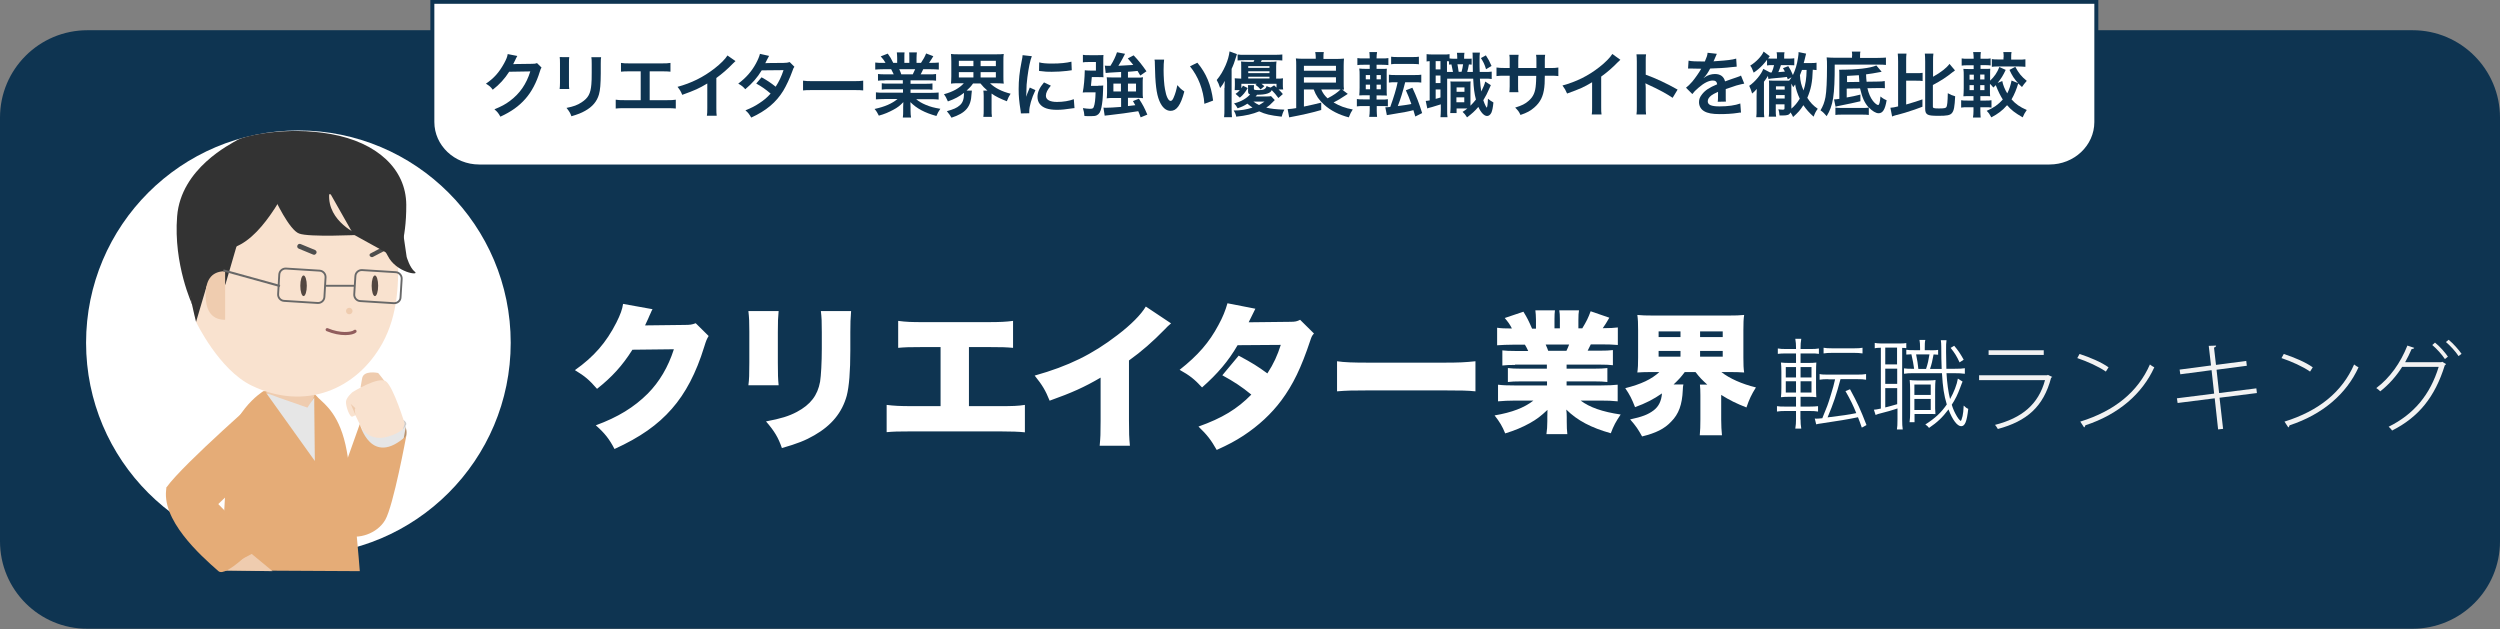
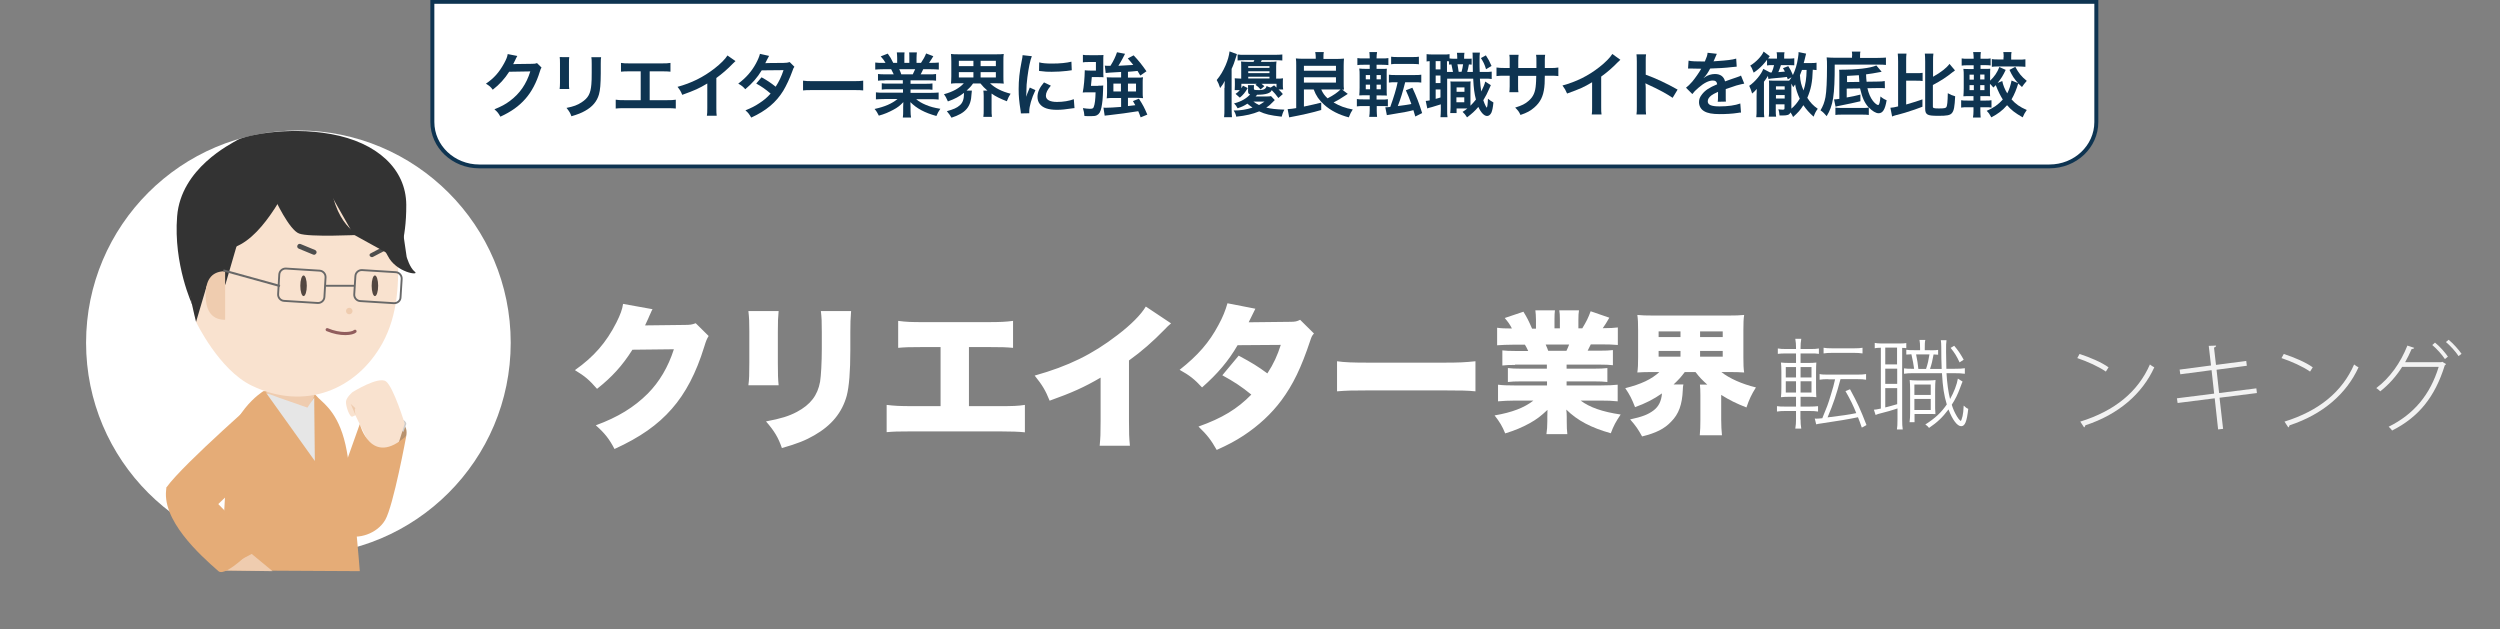
<svg xmlns="http://www.w3.org/2000/svg" width="1307" height="329" viewBox="0 0 1307 329" fill="none">
  <rect x="0" y="0" width="1307" height="329" fill="#808080" stroke="none" />
  <g clip-path="url(#clip0_19_2)">
-     <path d="M45.7 15.8H1261.3C1286.6 15.8 1307 36.3 1307 61.5V283C1307 308.3 1286.5 328.7 1261.3 328.7H45.7C20.5 328.8 0 308.3 0 283V61.5C0 36.2 20.5 15.8 45.7 15.8Z" fill="#0E3451" />
    <path d="M156 290.2C217.304 290.2 267 240.504 267 179.2C267 117.896 217.304 68.2 156 68.2C94.696 68.2 45 117.896 45 179.2C45 240.504 94.696 290.2 156 290.2Z" fill="white" />
    <path d="M226.039 1H1095.96V63.8C1095.96 76.6 1084.96 87 1071.46 87H250.538C237.043 87 226.039 76.6 226.039 63.8V1Z" fill="white" />
    <path d="M1071.46 88H250.537C236.419 88 225 77.2 225 63.8V0H1097V63.8C1097 77.2 1085.58 88 1071.46 88ZM227.076 2V63.8C227.076 76 237.561 86 250.537 86H1071.46C1084.34 86 1094.92 76.1 1094.92 63.8V2H227.076Z" fill="#0E3451" />
-     <path d="M1072.93 197.086C1072.78 197.235 1072.56 197.383 1072.33 197.458C1068.32 212.763 1059.56 220.192 1044.47 224.278C1044.1 223.535 1043.43 222.644 1042.99 222.124C1057.03 218.558 1065.72 211.425 1069.14 198.721H1034.67V196.195H1070.25L1070.63 195.972L1072.93 197.086ZM1068.47 185.571H1039.64V183.119H1068.47V185.571Z" fill="#F2F2F2" />
    <path d="M1087.19 185.05C1092.47 186.759 1098.64 189.36 1102.35 192.034L1100.94 194.263C1097.22 191.663 1091.28 188.988 1086.01 187.205L1087.19 185.05ZM1087.57 220.415C1105.77 214.769 1117.8 204.664 1123.97 190.548C1124.71 191.143 1125.53 191.663 1126.27 192.034C1119.96 205.927 1107.48 216.7 1090.24 222.347C1090.17 222.718 1089.87 223.313 1089.57 223.461L1087.57 220.415Z" fill="#F2F2F2" />
    <path d="M1160.37 207.933L1162.23 224.204L1159.63 224.501L1157.85 208.23L1138.46 210.682L1138.09 208.23L1157.55 205.779L1156.21 193.52L1139.87 195.675L1139.5 193.223L1155.92 191.068L1154.73 180.815L1158.59 180.667C1158.59 181.113 1158.15 181.558 1157.48 181.707L1158.52 190.771L1174.34 188.691L1174.64 191.217L1158.81 193.297L1160.15 205.482L1179.62 203.03L1179.91 205.482L1160.37 207.933Z" fill="#F2F2F2" />
    <path d="M1193.96 185.05C1199.23 186.759 1205.4 189.36 1209.11 192.034L1207.7 194.263C1203.99 191.663 1198.04 188.988 1192.77 187.205L1193.96 185.05ZM1194.33 220.415C1212.53 214.769 1224.57 204.664 1230.73 190.548C1231.48 191.143 1232.29 191.663 1233.04 192.034C1226.72 205.927 1214.24 216.7 1197 222.347C1196.93 222.718 1196.63 223.313 1196.33 223.461L1194.33 220.415Z" fill="#F2F2F2" />
    <path d="M1278.8 190.325C1278.65 190.548 1278.43 190.845 1278.13 190.994C1273.01 207.488 1264.54 218.038 1250.57 225.096C1250.2 224.427 1249.45 223.684 1248.79 223.09C1262.16 216.477 1270.55 206.15 1274.94 191.811H1255.84C1252.8 196.64 1249.01 200.95 1244.4 204.59C1243.88 203.996 1243.07 203.401 1242.32 202.881C1249.38 197.606 1254.95 189.805 1258.59 180.667L1262.16 181.856C1262.01 182.301 1261.42 182.45 1260.82 182.45C1259.78 184.828 1258.59 187.279 1257.4 189.36H1276.28L1276.8 189.137L1278.8 190.325ZM1273.01 179.107C1275.46 181.038 1278.28 184.233 1279.77 186.462L1278.21 187.725C1276.57 185.273 1273.97 182.376 1271.59 180.37L1273.01 179.107ZM1280.14 177.621C1282.59 179.627 1285.34 182.747 1286.9 184.976L1285.34 186.165C1283.78 183.787 1281.18 180.89 1278.73 178.81L1280.14 177.621Z" fill="#F2F2F2" />
    <path d="M792.069 190.776C789.102 190.776 787.539 190.855 785.431 191.09V183.176C787.461 183.411 788.945 183.489 792.069 183.489H798.942C798.239 182.001 798.005 181.452 797.224 180.199H791.21C787.93 180.199 785.04 180.355 782.697 180.512V171.345C784.884 171.658 786.68 171.736 790.429 171.736C789.414 169.699 788.633 168.602 786.68 166.252L796.443 162.961C798.318 166.017 799.021 167.349 800.973 171.815H803.004V167.192C803.004 165.233 802.848 163.588 802.691 162.256H812.923C812.766 163.431 812.688 164.763 812.688 166.722V171.658H815.5V166.722C815.5 164.763 815.422 163.588 815.188 162.256H825.497C825.263 163.431 825.185 165.155 825.185 167.192V171.658H827.215C829.402 168.054 830.339 166.173 831.589 162.726L841.352 166.095C839.946 168.524 839.165 169.856 837.915 171.58C842.055 171.58 843.539 171.423 845.804 171.188V180.355C843.461 180.12 840.493 180.042 837.212 180.042H831.667C830.808 181.844 830.652 182.079 830.027 183.333H836.51C839.634 183.333 841.196 183.254 843.226 183.019V190.933C841.039 190.698 839.477 190.62 836.51 190.62H819.015V192.735H833.62C836.51 192.735 838.306 192.657 840.337 192.422V199.709C838.306 199.474 836.51 199.395 833.62 199.395H819.015V201.511H836.9C840.883 201.511 843.695 201.354 845.726 201.119V209.816C842.836 209.503 840.337 209.424 836.978 209.424H826.356C831.042 212.95 837.681 215.301 847.288 216.711C844.71 220.551 843.617 222.509 842.133 226.505C831.823 223.606 824.638 219.845 818.858 214.126C819.015 216.006 819.093 216.319 819.093 218.043V220.237C819.093 223.136 819.171 225.095 819.405 226.975H808.471C808.783 224.86 808.939 222.901 808.939 220.159V218.122C808.939 216.398 808.939 216.163 809.018 214.282C805.425 217.651 803.472 219.14 799.723 221.256C795.74 223.45 791.991 225.017 786.915 226.584C785.431 222.901 784.025 220.551 781.369 217.181C790.507 215.614 796.834 213.185 801.676 209.424H792.069C788.633 209.424 785.977 209.581 783.166 209.816V201.119C785.587 201.432 788.242 201.511 791.991 201.511H808.783V199.395H794.959C792.069 199.395 790.195 199.474 788.32 199.709V192.422C790.273 192.657 792.069 192.735 794.959 192.735H808.705V190.62H792.069V190.776ZM818.937 183.411C819.639 182.001 819.796 181.452 820.342 180.12H808.08C808.861 181.844 809.018 182.393 809.408 183.411H818.937Z" fill="white" />
    <path d="M864.244 194.499C860.564 194.499 858.164 194.577 856.004 194.733C856.324 192.39 856.404 190.514 856.404 186.92V172.622C856.404 168.872 856.324 166.997 856.004 164.653C858.324 164.887 860.404 164.965 864.484 164.965H903.441C907.361 164.965 909.52 164.887 911.84 164.653C911.52 166.762 911.44 168.872 911.44 172.622V186.92C911.44 190.592 911.52 192.624 911.84 194.733C909.6 194.577 907.201 194.499 903.441 194.499H899.921C904.161 197.859 910.64 200.75 918 202.547C915.6 206.375 914.56 208.641 913.04 213.016C907.841 210.985 904.161 209.188 899.841 206.453V219.345C899.841 222.47 900.001 225.127 900.241 227.549H888.642C888.882 225.049 888.962 222.548 888.962 219.267V206.61C888.962 204.266 888.882 202.547 888.722 201.062H892.562C889.922 198.718 888.562 197.312 886.402 194.499H880.802C878.883 197.077 877.683 198.406 874.963 200.984H880.082C879.842 201.843 879.843 202.469 879.763 203.953C879.443 211.454 877.683 216.454 873.683 220.439C870.163 224.189 865.763 226.377 858.484 228.174C856.404 224.424 855.444 222.939 852.244 219.267C858.404 217.939 861.604 216.767 864.564 214.501C867.203 212.469 868.563 209.657 868.883 205.672C864.484 208.719 860.404 210.829 854.804 212.86C853.124 208.563 852.084 206.453 849.685 202.937C858.084 200.828 863.444 198.249 867.523 194.499H864.244ZM867.123 176.216H878.563V173.247H867.123V176.216ZM867.123 186.452H878.563V183.482H867.123V186.452ZM888.802 176.216H900.641V173.247H888.802V176.216ZM888.802 186.452H900.641V183.482H888.802V186.452Z" fill="white" />
    <path d="M325.743 158.875L341.144 161.645C340.736 162.378 340.573 162.623 340.166 163.682C340.003 163.927 339.84 164.416 339.596 164.905C339.27 165.719 339.025 166.29 338.862 166.616C337.803 168.979 337.803 168.979 337.232 170.12L357.686 169.875C360.864 169.875 361.76 169.712 363.716 168.979L370.479 175.661C369.501 177.291 369.257 177.78 368.116 181.446C363.96 194.973 358.419 205.567 351.248 213.715C343.833 222.19 334.625 228.627 321.261 234.739C318.572 229.524 316.046 226.346 311.483 222.353C323.054 218.116 331.528 212.9 338.699 205.73C344.729 199.618 349.292 191.958 352.307 182.587L330.632 182.832C325.335 191.225 319.876 197.173 312.134 203.285C307.979 198.559 305.941 196.766 300.563 193.506C310.505 186.499 316.942 179.083 322.239 168.653C324.357 164.416 325.335 161.727 325.743 158.875ZM391.258 162.623H407.067C406.741 166.371 406.659 167.838 406.659 173.542V189.758C406.659 195.544 406.741 198.151 407.067 201.411H391.258C391.666 198.477 391.747 195.625 391.747 189.514V173.379C391.747 168.409 391.666 166.208 391.258 162.623ZM429.15 162.623H444.958C444.632 167.186 444.551 168.409 444.551 173.624V183.158C444.551 194.321 443.899 202.144 442.676 206.87C440.232 215.752 434.691 222.434 425.727 227.568C421.082 230.257 416.764 231.968 408.778 234.25C406.904 228.79 404.867 225.368 400.466 220.316C408.289 218.849 412.445 217.545 416.601 215.345C423.772 211.515 427.438 206.707 428.742 199.537C429.231 196.522 429.639 189.351 429.639 182.261V173.787C429.639 167.838 429.557 166.127 429.15 162.623ZM506.562 181.446V212.33H522.371C529.623 212.33 532.149 212.248 535.816 211.678V226.02C532.801 225.694 528.727 225.531 522.615 225.531H476.657C469.323 225.531 467.123 225.612 463.537 225.938V211.678C467.449 212.167 470.382 212.33 476.901 212.33H491.732V181.446H482.768C475.108 181.446 473.153 181.528 469.567 181.854V167.757C473.886 168.327 476.412 168.409 483.013 168.409H516.178C523.023 168.409 525.875 168.246 529.623 167.757V181.854C525.875 181.528 524.082 181.446 516.422 181.446H506.562ZM599.028 160.26L612.229 169.06C610.436 170.609 610.354 170.69 609.051 172.075C602.613 178.676 596.828 183.728 590.227 188.454V219.827C590.227 226.509 590.309 228.627 590.716 233.028H574.908C575.315 228.709 575.396 226.916 575.396 219.908V197.418C566.922 202.389 560.403 205.322 548.75 209.478C546.55 204.018 544.92 201.329 540.927 196.359C558.61 191.388 571.078 185.276 584.197 175.172C591.205 169.875 596.665 164.334 599.028 160.26ZM641.72 158.549L656.307 161.401C656.225 161.564 655.084 163.845 652.803 168.49L674.723 168.246C677.086 168.246 678.145 168.001 679.693 167.186L686.946 174.357C685.968 175.416 685.723 175.905 685.071 177.861C680.264 192.366 675.945 201.166 669.915 209.315C664.7 216.323 658.018 222.516 650.114 227.731C645.713 230.583 642.372 232.376 636.098 235.228C633.083 229.931 631.127 227.405 626.564 223.005C638.95 218.604 646.854 213.797 654.188 206.3C649.136 202.144 645.143 199.537 639.031 196.196L647.587 185.928C654.84 189.84 657.447 191.469 662.581 195.218C665.922 190.084 667.878 185.684 669.589 180.306L647.017 180.469C642.291 188.617 636.668 195.299 628.438 202.552C624.527 198.314 622.001 196.277 616.704 193.344C626.319 185.765 632.186 179.002 636.994 169.957C639.276 165.801 640.661 162.297 641.72 158.549ZM699.006 204.589V188.862C702.836 189.432 707.236 189.595 715.711 189.595H754.661C762.81 189.595 765.907 189.432 771.366 188.862V204.589C767.455 204.181 763.869 204.1 754.58 204.1H715.792C706.666 204.1 703.976 204.181 699.006 204.589Z" fill="white" />
    <path d="M941.333 219.323C941.333 221.032 941.407 222.369 941.705 224.078H938.584C938.881 222.221 938.956 221.032 938.956 219.323V214.865H933.532C931.526 214.865 930.337 214.94 929 215.163V212.339C930.337 212.562 931.377 212.562 933.458 212.562H938.956V207.436H936.058C933.681 207.436 932.269 207.51 931.08 207.659C931.229 206.47 931.303 204.836 931.303 202.681V194.434C931.303 192.28 931.229 190.868 931.08 189.531C932.418 189.679 933.606 189.754 935.835 189.754H938.956V184.776H933.904C931.823 184.776 930.709 184.85 929.446 184.999V182.176C930.709 182.398 931.823 182.473 933.978 182.473H938.956V181.804C938.956 180.17 938.881 178.758 938.584 177.123H941.705C941.407 178.832 941.333 180.095 941.333 181.804V182.473H946.459C948.614 182.473 949.58 182.398 950.917 182.176V184.999C949.506 184.776 948.614 184.776 946.534 184.776H941.333V189.754H944.974C947.277 189.754 948.54 189.679 949.58 189.531C949.506 190.645 949.431 192.131 949.431 194.36V202.607C949.431 204.984 949.506 206.47 949.58 207.659C948.54 207.51 947.277 207.436 944.825 207.436H941.333V212.562H946.088C948.168 212.562 949.134 212.488 950.471 212.339V215.163C949.134 214.94 948.094 214.865 946.014 214.865H941.259V219.323H941.333ZM933.606 191.908V197.332H938.956V191.908H933.606ZM933.606 199.338V205.207H938.956V199.338H933.606ZM947.054 197.332V191.908H941.333V197.332H947.054ZM947.054 205.207V199.338H941.333V205.207H947.054ZM955.821 198.223C953.815 198.223 952.626 198.298 951.289 198.52V195.549C952.626 195.846 953.592 195.846 955.821 195.846H971.125C973.28 195.846 974.32 195.772 975.583 195.549V198.52C974.246 198.298 973.131 198.223 971.125 198.223H962.21C960.055 206.321 958.57 210.854 955.449 218.209C963.176 217.243 966.148 216.871 970.457 215.98C968.822 211.894 967.485 209.145 964.81 204.464L967.188 203.498C971.2 210.854 972.537 213.825 975.806 222.221L973.354 223.558C972.389 220.809 972.091 219.992 971.348 218.134C965.925 219.249 961.393 219.992 952.403 221.329C951.066 221.478 950.471 221.626 949.506 221.849L948.763 218.803C949.134 218.877 949.357 218.877 949.506 218.877C950.397 218.877 950.991 218.803 952.7 218.655C955.152 212.711 955.672 211.448 957.158 206.47C958.198 203.127 958.792 201.047 959.387 198.298H955.821V198.223ZM953.369 181.804C954.632 182.027 955.598 182.101 957.901 182.101H969.268C971.571 182.101 972.463 182.027 973.726 181.804V184.776C972.017 184.553 971.274 184.479 969.268 184.479H957.901C955.821 184.479 954.706 184.553 953.369 184.776V181.804Z" fill="white" />
    <path d="M983.162 181.804C981.973 181.804 980.784 181.878 980.115 182.101V179.278C980.933 179.427 982.121 179.575 983.682 179.575H993.043C994.752 179.575 995.792 179.501 996.609 179.352V182.027C995.792 181.878 995.495 181.878 994.454 181.878V219.249C994.454 221.478 994.529 223.187 994.752 224.524H991.706C991.928 223.41 992.003 221.775 992.003 219.175V213.528C991.706 213.627 991.334 213.751 990.888 213.9C989.328 214.42 986.133 215.386 984.425 215.757C981.899 216.426 981.453 216.5 980.561 216.946L979.67 214.197C980.338 214.197 981.527 213.974 983.31 213.603V181.804H983.162ZM985.613 190.497H991.78V181.73H985.613V190.497ZM985.613 200.675H991.854V192.726H985.613V200.675ZM985.613 213.008C987.471 212.562 989.551 211.968 991.854 211.299V202.904H985.613V213.008ZM1009.16 183.141C1011.54 183.141 1012.36 183.067 1013.25 182.919V185.445C1012.36 185.37 1011.91 185.37 1010.87 185.296C1010.28 188.491 1009.91 190.274 1009.02 192.874H1015.11C1014.96 189.556 1014.89 185.667 1014.89 181.21C1014.89 179.724 1014.81 178.907 1014.66 177.866H1017.63C1017.41 179.352 1017.41 180.244 1017.41 183.884C1017.41 186.262 1017.49 189.605 1017.56 192.8H1021.57C1024.62 192.8 1025.66 192.726 1027.22 192.503V195.4C1025.36 195.177 1024.02 195.103 1021.57 195.103H1017.63C1017.93 200.229 1018.53 204.761 1019.49 208.625C1021.57 204.984 1023.06 201.047 1023.58 197.926L1026.03 199.486C1025.73 200.081 1025.44 200.972 1024.84 202.533C1023.5 206.173 1022.32 208.625 1020.38 211.597C1021.13 214.048 1021.94 215.757 1023.13 217.763C1023.73 218.729 1024.17 219.323 1024.69 219.769C1024.84 219.843 1025.06 220.066 1025.06 220.066C1025.29 220.066 1025.66 219.1 1026.03 217.54C1026.33 216.054 1026.48 214.866 1026.62 212.042C1027.44 212.86 1028.11 213.38 1029 213.751C1028.26 220.438 1027.29 222.815 1025.29 222.815C1023.28 222.815 1020.76 219.546 1018.67 214.048C1015.55 218.209 1012.81 220.809 1008.5 223.707C1007.75 222.741 1007.6 222.667 1006.56 221.924C1011.69 218.655 1014.81 215.757 1017.78 211.448C1016.3 206.619 1015.7 202.458 1015.26 195.103H999.878C998.021 195.103 996.981 195.177 995.42 195.4V192.577C996.906 192.8 997.946 192.8 999.878 192.8H1000.7C1000.32 190.051 1000.1 188.936 999.284 185.222C997.798 185.296 997.575 185.296 996.609 185.37V182.844C997.798 183.067 998.689 183.067 1000.55 183.067H1003.82V182.324C1003.82 180.095 1003.74 178.907 1003.52 177.718H1006.56C1006.27 178.832 1006.27 180.095 1006.27 182.324V183.067H1009.16V183.141ZM1011.69 212.265V213.603C1011.74 214.048 1011.77 214.494 1011.77 214.94C1011.77 215.534 1011.77 215.683 1011.84 216.5C1010.65 216.426 1009.83 216.426 1007.38 216.426H1000.92V220.735H998.318C998.541 219.1 998.615 217.689 998.615 215.757V203.721C998.615 201.715 998.541 200.304 998.392 198.669C999.432 198.818 1000.32 198.892 1002.11 198.892H1008.2C1009.98 198.892 1010.73 198.818 1011.91 198.669C1011.77 200.007 1011.69 201.195 1011.69 203.796V212.265ZM1000.84 206.47H1009.39V201.047H1000.84V206.47ZM1000.84 214.346H1009.39V208.55H1000.84V214.346ZM1006.94 192.874C1007.83 190.274 1008.27 188.119 1008.72 185.296H1001.74C1002.33 188.268 1002.7 190.422 1002.92 192.874H1006.94ZM1021.65 180.764C1023.73 183.216 1024.69 184.627 1026.62 188.045L1024.47 189.457C1022.98 186.262 1021.94 184.553 1019.79 181.878L1021.65 180.764Z" fill="white" />
    <path d="M209.2 235.2L204.5 226.1L210.1 221.4C213.5 223.1 212.4 227.8 212.4 227.8L209.2 235.2Z" fill="#B8926E" />
    <path d="M210.9 225.8L208.5 224.1L209.2 218.9C212.6 219.8 212.4 221.7 212.4 221.7L210.9 225.8Z" fill="#CCCCCC" />
-     <path d="M199.6 208.1L188.5 202.5L189.3 197.9C190 193.3 197.7 195 197.7 195C197.7 195 202.4 200.4 202.4 202.2C202.2 203.3 199.6 208.1 199.6 208.1Z" fill="#EFCCAF" />
    <path d="M208.1 232.6L195.2 239.4L191.6 229.1L185.8 217.1L184.3 217.8C182.8 218.5 180.6 212 180.9 209.8C181.2 207.6 184.3 205 184.3 205C184.3 205 197.9 196.5 201.8 199.4C205.7 202.3 211.6 221.5 211.6 221.5L208.1 232.6Z" fill="#F9E2CF" />
-     <path d="M212.4 221.7C212.4 221.7 211.8 225.8 202.3 228.4C192.8 231 188.5 223.2 188.5 223.2C188.5 223.2 191.1 232.7 195.4 235.3C199.7 237.9 210.6 231.7 210.6 231.7L212.4 221.7Z" fill="#E6E6E6" />
    <path d="M188.1 221.7L174.7 259.4C174.7 259.4 174.7 277.5 180.9 279.8C187.1 282.1 197.1 279.2 201.4 271.8C205.7 264.4 212.4 227.9 212.4 227.9C194 244.6 188.1 221.7 188.1 221.7Z" fill="#E5AC77" />
    <path d="M166.5 208.1L163.1 204.5H137.7C137.7 204.5 118.7 216 118.3 240.9C117.8 265.5 115.2 298.2 115.2 298.2L188.1 298.6C188.1 298.6 184.7 254.6 181.3 235.8C177.9 217 170 211.5 166.5 208.1Z" fill="#E5AC77" />
    <path d="M145 201.8L138.9 205L159.6 217.8L164.3 207L145 201.8Z" fill="#EFCCAF" />
    <path d="M141.9 183.6L138.9 203.2C141.1 212.5 164.3 207 164.3 207V189.6L141.9 183.6Z" fill="#EFCCAF" />
    <path d="M206.8 112.6C205.6 104 202.7 96.1 194.5 89.6C181.6 79.2 161.6 74.3 144.8 77.4C121.4 81.7 101.4 94.8 97 110.4C92.6 126 102.5 168.3 102.5 168.3C102.5 168.3 114.5 193.4 131.6 201.6C159.3 215 186.4 203.8 199.9 179.5C208.2 164.4 208.7 147.2 207.9 130.7C207.5 124.5 207.5 118.4 206.8 112.6Z" fill="#F9E2CF" />
    <path d="M196 154.8C196.939 154.8 197.7 152.382 197.7 149.4C197.7 146.418 196.939 144 196 144C195.061 144 194.3 146.418 194.3 149.4C194.3 152.382 195.061 154.8 196 154.8Z" fill="#534741" />
    <path d="M158.7 154.8C159.639 154.8 160.4 152.382 160.4 149.4C160.4 146.418 159.639 144 158.7 144C157.761 144 157 146.418 157 149.4C157 152.382 157.761 154.8 158.7 154.8Z" fill="#534741" />
    <path d="M182.6 164.3C183.539 164.3 184.3 163.539 184.3 162.6C184.3 161.661 183.539 160.9 182.6 160.9C181.661 160.9 180.9 161.661 180.9 162.6C180.9 163.539 181.661 164.3 182.6 164.3Z" fill="#EFCCAF" />
    <path d="M115.2 298.2L142.5 298.6L131.6 289.6L115.2 298.2Z" fill="#EFCCAF" />
    <path d="M163.7 133.1L156.2 130C155.5 129.7 155.2 129 155.5 128.3C155.8 127.6 156.5 127.3 157.2 127.6L164.7 130.7C165.4 131 165.7 131.7 165.4 132.4C165.2 132.8 164.8 133.1 164.4 133.2C164.2 133.2 163.9 133.2 163.7 133.1Z" fill="#4D4D4D" />
    <path d="M201.3 130.8C201.2 131 201.1 131.1 200.9 131.2L195 134.3C194.5 134.6 193.8 134.4 193.4 133.9C193 133.4 193.2 132.8 193.7 132.5L199.6 129.4C200.1 129.1 200.8 129.3 201.2 129.8C201.4 130.1 201.5 130.5 201.3 130.8Z" fill="#4D4D4D" />
    <path d="M138.9 239.6L101.4 275.8C89.3 281 87.1 254.7 87.1 254.7C96.1 242.2 138.9 205 138.9 205V239.6Z" fill="#E5AC77" />
    <path d="M105.4 254.7H87.1C83.7 271.5 104.8 290.4 114.2 298.6C118.2 302.1 134.1 285.2 134.1 285.2C128.3 277.5 105.4 254.7 105.4 254.7Z" fill="#E5AC77" />
    <path d="M172.9 101.6C82.3 94.1 100.6 159.5 100.6 159.5C100.6 159.5 90.6 138.3 92.6 113.1C94.6 87.9 120.8 75.2 124.1 73.2C127.4 71.2 149.4 65.8 173.1 70.1C196.8 74.4 212.3 88.1 212.4 107.1C212.5 126.1 207.8 135.3 207.8 135.3L184.8 122.6L172.9 101.6Z" fill="#333333" />
    <path d="M197.1 97.1L186.5 121.8C186.5 121.8 198.3 124.7 202.7 133.7C207.1 142.6 219.6 144.2 216.9 142.1C214.2 140 212.6 134.3 212.6 134.3L206.8 94.6" fill="#333333" />
    <path d="M154.6 89.9L114.5 97.9L111.7 136.9C111.7 136.9 106.8 135.4 122.9 129.1C139 123 151 95.4 154.6 89.9Z" fill="#333333" />
    <path d="M143.7 207.1L139.2 205.5L164.6 241L164.3 212V207.8L160.7 213.1L148.4 208.8C146.8 208.3 145.2 207.7 143.7 207.1Z" fill="#E6E6E6" />
-     <path d="M143.6 103.8L172.5 83.7L172.1 101.4C171.1 116 187.6 122.8 187.6 122.8C187.6 122.8 161.5 124.1 156.4 122.1C151.2 120.3 143.6 103.8 143.6 103.8Z" fill="#333333" />
+     <path d="M143.6 103.8L172.5 83.7C171.1 116 187.6 122.8 187.6 122.8C187.6 122.8 161.5 124.1 156.4 122.1C151.2 120.3 143.6 103.8 143.6 103.8Z" fill="#333333" />
    <path d="M128.9 114L104 108.9L94.5 127.8C96.2 142.8 102.5 168.3 102.5 168.3L108 149.7L115.2 145.4L117.8 148.9L123.5 129.3L128.9 114Z" fill="#333333" />
    <path d="M117.7 167.2C109.9 167.2 107.5 161.3 107.5 154.3C107.5 147.3 109.9 141.8 117.7 141.8" fill="#EFCCAF" />
    <path d="M180.5 175.2C177.7 175.2 174.3 174.6 170.7 173.1C170.3 172.9 170.1 172.4 170.3 172C170.5 171.6 171 171.4 171.4 171.6C177.9 174.4 183.8 173.7 185 172.6C185.4 172.3 185.9 172.3 186.2 172.6C186.5 173 186.5 173.5 186.2 173.8C185.3 174.6 183.3 175.2 180.5 175.2Z" fill="#915D5D" />
    <path d="M185.9 217.1L183.3 211.1L185.9 213.5C185 213.3 185.9 217.1 185.9 217.1Z" fill="#EFCCAF" />
    <path d="M166.1 158.4L148.5 157.3C146.7 157.2 145.3 155.6 145.4 153.8L146 143.5C146.1 141.7 147.7 140.3 149.5 140.4L167.1 141.5C168.9 141.6 170.3 143.2 170.2 145L169.6 155.3C169.5 157.1 167.9 158.5 166.1 158.4Z" stroke="#686868" stroke-miterlimit="10" />
    <path d="M205.9 158.5L188.3 157.4C186.5 157.3 185.1 155.7 185.2 153.9L185.8 144.3C185.9 142.5 187.5 141.1 189.3 141.2L206.9 142.3C208.7 142.4 210.1 144 210 145.8L209.4 155.4C209.4 157.2 207.8 158.6 205.9 158.5Z" stroke="#686868" stroke-miterlimit="10" />
    <path d="M170.2 149.4H185.3H170.2Z" stroke="#686868" stroke-miterlimit="10" />
    <path d="M117.261 141.439L117.234 141.535L145.862 149.442L145.889 149.346L117.261 141.439Z" stroke="#686868" stroke-miterlimit="10" />
    <path d="M462.772 42.009C461.07 42.009 460.085 42.009 459.01 42.188V38.694C459.995 38.784 460.981 38.873 462.772 38.873H467.251C466.713 37.709 466.265 36.813 465.907 36.186H461.966C460.174 36.186 458.741 36.276 457.577 36.365V32.693C458.741 32.872 459.906 32.872 461.787 32.872H462.951C462.235 31.618 461.787 30.991 460.443 29.468L464.116 28.035C465.37 29.737 465.907 30.633 466.982 32.872H469.042V30.274C469.042 29.2 468.953 28.125 468.863 27.408H472.894C472.804 28.035 472.804 28.841 472.804 30.095V32.872H475.402V30.095C475.402 28.931 475.402 28.035 475.312 27.408H479.343C479.254 28.125 479.164 29.11 479.164 30.274V32.872H481.493C482.747 30.991 483.464 29.737 484.18 27.945L487.942 29.379C487.046 30.812 486.509 31.797 485.703 32.872H486.688C488.569 32.872 489.734 32.782 490.809 32.693V36.365C489.644 36.276 488.211 36.186 486.419 36.186H482.657C481.941 37.62 481.851 37.978 481.314 38.873H485.613C487.405 38.873 488.3 38.873 489.375 38.694V42.188C488.211 42.009 487.315 42.009 485.613 42.009H476.029V43.8H483.732C485.345 43.8 486.509 43.8 487.494 43.621V46.935C486.509 46.756 485.345 46.756 483.732 46.756H476.029V48.547H486.24C488.3 48.547 489.644 48.458 490.719 48.368V52.041C489.375 51.862 488.032 51.862 486.33 51.862H478.985C480.239 52.937 481.851 53.922 484.001 54.818C486.33 55.803 488.3 56.34 491.615 56.878C490.629 58.311 490.182 59.117 489.555 60.64C483.374 58.938 479.254 56.699 475.939 53.384C476.029 54.818 476.029 55.086 476.029 55.982V57.773C476.029 59.296 476.118 60.461 476.298 61.446H471.998C472.177 60.371 472.177 59.207 472.177 57.684V55.892C472.177 55.086 472.177 54.907 472.267 53.384C470.565 55.176 469.221 56.251 466.982 57.415C464.653 58.669 462.414 59.654 459.458 60.461C458.831 59.207 458.204 58.042 457.219 56.967C462.593 55.803 466.265 54.191 469.221 51.772H462.414C460.712 51.772 459.368 51.862 457.935 51.951V48.279C459.1 48.458 460.354 48.458 462.324 48.458H472.088V46.666H464.743C463.13 46.666 462.055 46.666 460.981 46.846V43.531C461.966 43.711 463.041 43.711 464.743 43.711H471.998V41.919H462.772V42.009ZM477.193 38.873C477.731 37.799 478 37.172 478.447 36.186H470.117C470.655 37.261 470.834 37.799 471.192 38.873H477.193Z" fill="#0E3451" />
    <path d="M501.02 43.531C499.408 43.531 498.243 43.531 497.168 43.71C497.258 42.546 497.347 41.65 497.347 39.859V32.156C497.347 30.364 497.258 29.379 497.168 28.214C498.333 28.393 499.318 28.393 501.11 28.393H520.816C522.607 28.393 523.593 28.393 524.757 28.214C524.578 29.289 524.578 30.274 524.578 32.156V39.859C524.578 41.65 524.578 42.636 524.757 43.71C523.593 43.621 522.428 43.531 520.816 43.531H517.591C520.099 45.95 523.682 47.831 528.34 48.995C527.444 50.339 527.086 51.145 526.369 52.937C523.145 51.682 520.457 50.428 518.397 48.906V57.057C518.397 58.669 518.397 59.923 518.576 61.088H514.098C514.277 59.923 514.277 58.759 514.277 56.967V50.249C514.277 48.906 514.187 48.189 514.098 47.383H516.248C514.546 45.95 514.008 45.323 512.575 43.621H508.723C507.648 45.144 506.932 45.95 505.32 47.383H508.096C508.007 47.831 508.007 48.189 507.917 49.085C507.648 55.892 504.872 59.117 497.437 61.536C496.631 60.192 496.362 59.744 495.019 58.132C498.512 57.147 500.214 56.43 501.737 55.086C503.259 53.832 503.976 51.862 503.976 48.995V48.547C501.557 50.428 499.318 51.682 495.556 53.026C494.75 51.235 494.481 50.608 493.496 49.264C498.154 48.01 501.647 46.039 503.886 43.531H501.02ZM501.289 34.574H508.902V31.797H501.289V34.574ZM501.289 40.486H508.902V37.709H501.289V40.486ZM512.665 34.574H520.637V31.797H512.665V34.574ZM512.665 40.486H520.637V37.709H512.665V40.486Z" fill="#0E3451" />
    <path d="M533.714 59.296C533.714 58.669 533.625 58.4 533.535 57.594C532.819 53.116 532.55 50.339 532.55 46.577C532.55 41.829 532.998 37.619 534.073 32.245C534.52 30.185 534.52 29.826 534.61 28.841L539.447 29.379C538.551 31.528 537.745 35.649 537.118 40.396C536.76 43.173 536.581 45.323 536.581 48.547C536.581 49.353 536.581 49.622 536.491 50.608C536.939 49.353 536.939 49.085 538.372 45.771L541.328 47.114C539.268 51.414 538.103 55.624 538.103 58.221V59.207L533.714 59.296ZM549.39 44.785C547.598 46.935 546.792 48.458 546.792 50.07C546.792 52.13 548.852 53.295 552.614 53.295C555.839 53.295 559.064 52.757 561.392 51.862L561.751 56.519C561.213 56.519 561.124 56.609 560.228 56.699C557.272 57.146 555.033 57.415 552.614 57.415C548.046 57.415 545.09 56.43 543.478 54.191C542.761 53.295 542.403 51.951 542.403 50.608C542.403 48.189 543.478 45.771 545.807 43.083L549.39 44.785ZM543.299 32.603C544.911 33.051 546.882 33.23 550.106 33.23C554.227 33.23 557.63 32.872 560.138 32.245L560.318 36.724C560.049 36.724 559.511 36.813 557.72 37.082C555.391 37.351 552.614 37.53 549.837 37.53C547.061 37.53 547.15 37.53 543.209 37.082L543.299 32.603Z" fill="#0E3451" />
    <path d="M574.201 44.785C575.456 44.785 576.083 44.785 576.799 44.696C576.71 45.412 576.71 45.681 576.71 46.487C576.53 51.951 576.351 53.563 575.814 56.251C575.366 58.49 574.649 59.654 573.395 60.282C572.679 60.64 571.783 60.729 570.171 60.729C569.006 60.729 568.11 60.729 566.946 60.64C566.767 58.938 566.677 58.221 566.14 56.519C567.483 56.699 568.827 56.878 569.723 56.878C571.066 56.878 571.514 56.699 571.783 55.982C572.41 54.459 572.679 51.951 572.768 48.279H568.558C567.573 48.279 566.856 48.279 566.05 48.368C566.677 45.233 567.036 40.934 567.125 36.724C567.931 36.813 568.379 36.903 570.171 36.903H572.947V32.424H569.364C567.842 32.424 566.946 32.424 566.14 32.603V28.662C566.946 28.841 567.842 28.841 569.544 28.841H574.022C575.276 28.841 575.993 28.841 576.889 28.752C576.799 29.737 576.799 30.454 576.799 31.528V36.992C576.799 38.067 576.799 39.232 576.889 40.396C576.172 40.307 575.455 40.307 574.291 40.307H570.798C570.619 42.397 570.469 43.919 570.35 44.875H574.201V44.785ZM586.025 37.619C581.099 37.888 578.501 38.067 578.053 38.157L577.605 34.305C578.232 34.395 578.77 34.395 579.486 34.395H580.561C582.263 31.618 583.159 29.737 583.965 27.319L588.175 28.125C587.876 28.662 587.428 29.528 586.831 30.722C586.115 32.066 585.667 32.782 584.682 34.395C587.369 34.216 589.966 34.126 592.474 33.947C591.668 32.872 591.041 32.245 589.608 30.543L592.654 28.931C595.162 31.528 597.132 34.036 599.372 37.261L596.147 39.501C595.43 38.246 595.162 37.888 594.714 37.082C592.654 37.261 591.489 37.44 589.698 37.53V40.575H594.624C595.968 40.575 596.595 40.575 597.58 40.396C597.401 41.202 597.401 41.829 597.401 42.994V48.458C597.401 49.712 597.401 50.339 597.58 51.324C596.595 51.235 595.61 51.145 594.535 51.145H589.698V55.444C591.011 55.325 592.295 55.176 593.549 54.997C593.191 54.37 592.922 53.832 592.295 52.847L595.43 51.593C597.67 55.086 598.297 56.34 599.819 59.923L596.326 61.356C595.699 59.654 595.52 59.028 595.072 58.132C590.593 58.848 584.323 59.744 579.934 60.192C578.232 60.371 578.143 60.371 577.516 60.461L576.889 56.251C577.337 56.34 577.605 56.34 577.964 56.34C579.486 56.34 582.89 56.161 586.115 55.892V51.235H581.726C580.382 51.235 579.576 51.235 578.591 51.414C578.68 50.518 578.77 49.622 578.77 48.547V43.083C578.77 42.098 578.68 41.202 578.591 40.396C579.486 40.486 580.292 40.486 581.636 40.486H586.115V37.619H586.025ZM582.084 43.71V47.831H586.025V43.71H582.084ZM589.698 47.831H593.908V43.71H589.698V47.831Z" fill="#0E3451" />
-     <path d="M608.598 31.17C608.418 32.514 608.329 34.305 608.329 36.724C608.329 39.948 608.598 44.337 609.046 46.577C609.673 50.428 610.837 52.757 612.001 52.757C612.539 52.757 613.076 52.22 613.524 51.145C614.42 49.174 615.047 46.935 615.495 44.517C616.749 45.95 617.376 46.577 619.167 47.831C617.286 54.997 615.137 57.953 612.001 57.953C609.583 57.953 607.523 56.161 606.09 52.668C604.567 48.995 603.94 43.71 603.761 33.499C603.761 32.245 603.761 31.976 603.582 31.17H608.598ZM625.975 32.782C630.633 38.336 633.141 44.427 634.216 52.578L629.647 54.28C629.468 50.787 628.573 47.025 627.319 43.71C626.064 40.396 624.273 37.351 622.123 34.663L625.975 32.782Z" fill="#0E3451" />
    <path d="M640.217 45.95C640.217 44.248 640.217 43.621 640.307 42.277C639.68 43.621 639.232 44.248 637.888 46.039C637.351 44.248 636.813 43.083 636.097 41.829C637.978 39.59 639.411 37.172 640.755 34.126C641.919 31.349 642.456 29.468 642.815 26.871L646.666 28.304C646.547 28.722 646.338 29.379 646.039 30.274C645.412 32.335 644.875 33.947 643.89 36.007V56.967C643.89 58.58 643.979 59.744 644.069 61.267H639.948C640.127 59.744 640.127 58.759 640.127 56.967V45.95H640.217ZM666.462 52.309C666.343 52.429 666.104 52.668 665.746 53.026C664.223 54.638 663.506 55.265 661.983 56.251C664.491 56.878 666.82 57.146 671.478 57.326C670.762 58.58 670.403 59.654 670.045 60.998C663.864 60.282 661.625 59.744 658.311 58.221C654.818 59.654 651.414 60.461 646.308 60.998C646.129 59.923 645.681 58.848 644.964 57.773C648.637 57.773 651.414 57.326 654.818 56.251C653.653 55.444 653.116 54.997 652.13 54.191C650.339 55.355 649.354 55.803 647.025 56.609C646.487 55.624 646.039 54.907 645.144 54.101C647.562 53.384 648.637 52.937 650.07 52.13C651.593 51.235 652.489 50.518 653.564 49.353C652.668 49.085 652.489 48.727 652.489 47.562V46.129C652.489 45.412 652.489 44.964 652.399 44.517H655.624C655.534 44.964 655.534 45.502 655.534 46.039V46.308C655.534 47.025 655.892 47.114 658.4 47.114C660.67 47.114 661.924 46.398 662.163 44.964C663.058 45.412 663.506 45.592 664.312 45.771L666.104 44.606C666.731 45.233 666.82 45.233 667.358 45.771V43.8H659.475C660.102 44.248 660.371 44.517 660.998 45.054L659.028 46.756C658.042 45.592 657.594 45.233 656.34 44.337L657.057 43.8H648.995V46.129C649.354 45.681 649.443 45.412 649.801 44.785L652.31 46.039C650.876 48.458 649.981 49.533 648.189 51.055L645.95 49.085C647.114 48.279 647.473 47.92 648.189 47.114H645.502C645.502 46.756 645.592 45.95 645.592 44.606V43.352C645.592 42.277 645.591 41.74 645.502 40.934C646.487 41.023 646.935 41.023 648.906 41.113V34.663C648.906 33.589 648.906 32.872 648.816 32.155C649.801 32.245 650.876 32.335 652.489 32.335H655.355C655.534 31.976 655.534 31.887 655.803 31.439H651.055C649.354 31.439 648.01 31.528 647.025 31.618V28.483C647.92 28.662 649.174 28.662 651.055 28.662H666.283C668.254 28.662 669.508 28.573 670.403 28.483V31.618C669.328 31.528 668.074 31.439 666.283 31.439H659.654C659.475 31.887 659.386 32.066 659.207 32.335H663.685C665.298 32.335 666.283 32.335 667.358 32.155C667.268 32.962 667.179 33.589 667.179 34.574V41.113C668.97 41.113 669.687 41.113 670.762 40.934C670.672 41.65 670.672 42.367 670.672 43.352V44.248C670.672 45.233 670.672 46.039 670.851 46.756H668.433C669.418 47.652 669.687 48.01 670.672 49.174L668.343 51.235C667.179 49.622 666.104 48.368 664.85 47.114C664.312 48.727 661.774 49.533 657.236 49.533C656.967 49.801 656.699 50.07 656.43 50.428H661.804C663.148 50.428 663.954 50.428 664.491 50.249L666.462 52.309ZM663.685 35.47V34.574H652.578V35.47H663.685ZM663.685 38.246V37.261H652.578V38.246H663.685ZM663.685 41.023V40.127H652.578V41.023H663.685ZM655.265 53.116C656.251 53.832 657.057 54.37 658.221 54.907C659.027 54.459 659.117 54.459 661.088 53.116H655.265Z" fill="#0E3451" />
    <path d="M681.69 46.756V55.713C685.183 54.997 687.87 54.37 690.737 53.653V57.505C685.9 58.938 681.063 60.013 673.986 61.356L673.18 57.057C675.24 56.878 675.778 56.878 677.659 56.52V34.216C677.659 32.783 677.659 31.618 677.48 30.543C678.465 30.633 679.719 30.722 681.152 30.722H687.87V29.827C687.87 29.02 687.781 28.125 687.601 27.229H692.08C691.901 28.035 691.901 28.752 691.901 29.916V30.812H698.977C700.41 30.812 701.575 30.722 702.65 30.633C702.56 31.349 702.471 32.872 702.471 34.305V43.173C702.471 44.875 702.471 45.86 702.65 46.846H701.665L704.62 49.085C704.262 49.324 703.755 49.652 703.098 50.07C701.127 51.414 699.336 52.489 697.186 53.564C700.41 55.445 703.277 56.52 707.218 57.236C706.322 58.58 705.964 59.296 705.158 61.356C700.231 60.102 695.574 57.774 692.259 54.728C689.572 52.31 688.049 50.07 686.795 46.756H681.69ZM681.69 36.992H698.44V34.395H681.69V36.992ZM681.69 43.173H698.44V40.396H681.69V43.173ZM690.737 46.756C691.632 48.816 692.528 49.981 694.051 51.414C697.455 49.622 699.067 48.458 700.858 46.756H690.737Z" fill="#0E3451" />
    <path d="M719.758 57.863C719.758 59.028 719.848 59.923 719.938 61.088H715.817C715.996 59.923 716.086 58.938 716.086 57.684V55.445H712.951C711.428 55.445 710.443 55.445 709.368 55.624V51.772C710.353 51.951 711.07 51.951 712.772 51.951H716.086V49.801H714.384C712.772 49.801 711.876 49.801 710.622 49.891C710.712 48.727 710.801 47.473 710.801 45.771V39.68C710.801 37.888 710.801 36.992 710.622 35.828C711.607 35.918 712.324 36.007 714.294 36.007H716.086V33.857H713.04C711.428 33.857 710.801 33.857 709.637 34.037V30.364C710.622 30.543 711.428 30.543 713.22 30.543H716.086V30.185C716.086 29.11 715.996 28.214 715.907 27.229H719.938C719.758 28.214 719.669 29.11 719.669 30.185V30.543H722.267C724.058 30.543 724.775 30.543 725.849 30.364V34.037C724.775 33.947 724.237 33.857 722.446 33.857H719.669V36.007H721.998C723.7 36.007 724.416 36.007 725.043 35.918C724.954 36.724 724.954 37.53 724.954 39.501V46.039C724.954 48.279 724.954 49.085 725.043 49.981C724.327 49.891 723.61 49.891 721.819 49.891H719.669V52.041H722.535C723.879 52.041 724.506 52.041 725.581 51.862V55.624C724.595 55.445 723.789 55.445 722.267 55.445H719.758V57.863ZM714.026 39.232V41.471H716.265V39.232H714.026ZM714.026 44.337V46.666H716.265V44.248H714.026V44.337ZM721.908 41.471V39.232H719.669V41.471H721.908ZM721.908 46.666V44.248H719.669V46.666H721.908ZM729.612 42.994C728.178 42.994 727.193 42.994 726.118 43.173V39.053C727.103 39.232 728.089 39.232 729.701 39.232H739.465C741.077 39.232 742.062 39.232 743.048 39.053V43.173C742.062 42.994 740.987 42.994 739.465 42.994H734.628C733.463 47.652 732.299 51.593 730.776 55.445C733.732 55.086 735.523 54.818 737.852 54.37C736.867 51.503 736.15 49.801 734.986 47.204L738.39 45.86C740.629 50.697 741.883 53.922 743.495 59.117L739.913 60.909C739.614 59.774 739.285 58.669 738.927 57.594C737.404 57.953 736.509 58.221 734.986 58.49C734.359 58.58 731.761 59.028 727.193 59.834C725.849 60.013 725.67 60.102 725.043 60.192L724.237 56.072C725.222 56.072 725.67 56.072 726.835 55.892C728.626 50.966 730.059 46.219 730.686 42.994H729.612ZM727.372 29.648C728.358 29.827 729.164 29.827 730.955 29.827H738.3C740.092 29.827 740.808 29.827 741.794 29.648V33.589H741.525L740.898 33.499C740.36 33.499 739.375 33.41 738.211 33.41H730.866C729.164 33.41 728.268 33.41 727.283 33.589V29.648H727.372Z" fill="#0E3451" />
    <path d="M769.113 33.768C768.576 33.708 768.188 33.678 767.949 33.678C767.68 35.201 767.412 36.455 767.053 37.619H770.009C769.949 35.888 769.92 33.409 769.92 30.185C769.92 28.752 769.92 28.393 769.83 27.498H773.682C773.503 28.752 773.503 29.379 773.503 32.155C773.503 33.409 773.503 36.455 773.592 37.619H775.742C777.981 37.619 778.698 37.619 779.862 37.44V41.292C778.519 41.113 777.892 41.113 775.742 41.113H773.682C773.861 43.979 774.13 45.95 774.398 47.831C775.384 45.95 776.279 43.8 776.458 42.636L779.414 44.517C779.235 44.964 778.877 45.591 778.608 46.308C777.802 48.279 776.548 50.697 775.473 52.399C776.011 53.922 776.279 54.638 776.727 55.444C777.085 56.072 777.175 56.251 777.265 56.251C777.533 56.251 777.802 54.549 777.892 51.593C778.877 52.399 779.862 53.116 780.758 53.563C780.489 56.43 780.131 57.863 779.683 58.938C779.146 60.013 778.339 60.64 777.444 60.64C775.921 60.64 774.219 58.848 772.876 55.892C771.084 58.042 769.472 59.475 766.964 61.356C766.068 59.923 765.71 59.475 764.635 58.49C765.889 57.684 766.426 57.325 767.143 56.699H761.5V59.117H758.185C758.275 58.042 758.365 57.146 758.365 55.892V45.77C758.365 44.158 758.365 43.71 758.275 42.546C758.902 42.636 759.26 42.636 760.604 42.636H766.426C767.501 42.636 767.949 42.636 768.845 42.546C768.755 43.352 768.755 43.979 768.755 45.77V55.265C769.74 54.28 770.636 53.295 771.621 52.041C770.815 48.995 770.457 46.398 770.188 41.113H756.573V57.415C756.573 59.296 756.573 60.281 756.752 61.267H753.08C753.169 60.192 753.259 59.027 753.259 57.325V54.549C751.647 55.086 749.945 55.624 748.601 55.982C746.899 56.43 746.81 56.43 746.183 56.699L745.376 52.757C745.824 52.757 746.362 52.668 747.437 52.489V31.976C746.63 31.976 746.362 32.066 745.824 32.155V28.304C746.63 28.393 747.437 28.483 748.87 28.483H754.603C756.215 28.483 756.931 28.483 757.827 28.304V30.543C758.544 30.633 759.171 30.722 760.067 30.722H761.858V30.543C761.858 29.11 761.768 28.393 761.679 27.587H765.62C765.441 28.393 765.441 29.11 765.441 30.543V30.722H766.785C768.128 30.722 768.666 30.722 769.382 30.633V33.768H769.113ZM750.572 36.276H753.08V31.976H750.572V36.276ZM750.572 43.442H753.08V39.5H750.572V43.442ZM750.572 51.682C751.826 51.414 752.095 51.234 753.08 50.966V46.756H750.572V51.682ZM759.619 37.619C759.44 36.544 759.171 35.201 758.812 33.678C758.275 33.678 758.096 33.678 757.558 33.768V32.066C757.021 32.066 756.931 32.066 756.484 31.976V37.619H759.619ZM761.41 53.474H765.53V50.876H761.41V53.474ZM761.5 48.01H765.62V45.681H761.5V48.01ZM761.948 33.589C762.127 34.663 762.395 36.007 762.575 37.53H764.097C764.456 36.365 764.724 35.022 764.903 33.589H761.948ZM776.817 28.931C778.16 30.991 778.787 32.155 779.773 34.484L776.906 36.186C776.1 33.499 775.473 32.334 774.219 30.364L776.817 28.931Z" fill="#0E3451" />
    <path d="M803.241 35.559V32.782C803.241 30.364 803.241 29.558 803.062 28.662H807.809C807.719 29.468 807.63 29.647 807.63 31.081V35.559H809.959C812.556 35.559 813.273 35.559 814.706 35.291V39.769C813.452 39.59 812.467 39.59 810.048 39.59H807.63C807.54 43.979 807.54 44.248 807.361 45.681C806.824 50.339 805.301 53.474 802.076 56.251C800.106 57.953 798.314 58.938 794.91 60.102C794.194 58.49 793.746 57.863 792.134 56.251C795.627 55.176 797.418 54.28 799.12 52.757C801.628 50.608 802.703 48.189 802.972 43.979C803.062 43.173 803.062 42.277 803.151 39.68H793.656V45.144C793.656 46.666 793.656 47.293 793.836 48.189H789.088C789.178 47.383 789.267 46.398 789.267 45.054V39.59H787.028C784.609 39.59 783.624 39.59 782.37 39.769V35.291C783.803 35.47 784.52 35.559 787.118 35.559H789.267V31.887C789.267 30.364 789.267 29.558 789.088 28.662H793.925C793.806 29.498 793.746 30.543 793.746 31.797V35.559H803.241Z" fill="#0E3451" />
    <path d="M847.132 31.26C846.505 31.797 846.326 31.976 845.788 32.514C843.011 35.38 840.235 37.799 837.1 40.038V55.713C837.1 57.773 837.1 58.759 837.279 59.834H832.173C832.352 58.759 832.352 58.042 832.352 55.892V42.994C828.053 45.592 825.992 46.487 819.274 48.906C818.468 47.025 818.11 46.398 816.856 44.696C824.111 42.725 830.292 39.68 836.114 35.111C839.339 32.603 841.847 30.006 842.922 28.214L847.132 31.26Z" fill="#0E3451" />
    <path d="M855.552 59.834C855.731 58.669 855.731 57.684 855.731 55.713V32.155C855.731 30.364 855.641 29.379 855.552 28.393H860.568C860.389 29.468 860.389 30.006 860.389 32.245V39.053C865.405 40.844 871.227 43.531 877.049 46.845L874.452 51.145C871.406 49.085 867.555 46.935 861.464 44.158C860.657 43.71 860.478 43.71 860.21 43.531C860.299 44.517 860.389 44.964 860.389 46.039V55.713C860.389 57.594 860.389 58.58 860.568 59.834H855.552Z" fill="#0E3451" />
    <path d="M882.782 31.707C884.305 32.066 886.634 32.155 891.292 32.155C892.277 29.916 892.635 28.841 892.725 27.587L897.562 28.125C897.442 28.363 896.965 29.468 896.128 31.439C895.949 31.887 895.86 31.976 895.77 32.066C895.949 32.066 896.726 32.006 898.099 31.887C902.399 31.618 905.713 31.26 907.683 30.633L907.952 34.843C907.295 34.902 906.34 34.992 905.086 35.111C902.399 35.47 897.741 35.738 894.068 35.828C892.993 37.888 892.008 39.411 890.665 40.755V40.844C890.844 40.725 891.083 40.545 891.381 40.307C892.725 39.321 894.695 38.694 896.576 38.694C899.443 38.694 901.234 40.038 901.861 42.546C904.728 41.561 906.519 40.844 907.504 40.575C909.475 39.859 909.654 39.859 910.192 39.5L911.893 43.71C910.908 43.889 909.744 44.158 907.773 44.696C907.236 44.875 905.444 45.502 902.22 46.577V51.145C902.22 51.951 902.22 52.489 902.309 53.116L898.01 53.205C898.189 52.578 898.189 50.697 898.189 48.906V48.01C896.397 48.816 895.412 49.353 894.695 49.891C893.441 50.876 892.814 51.862 892.814 52.936C892.814 54.818 894.606 55.624 898.995 55.624C903.384 55.624 907.146 55.086 909.833 54.101L910.192 58.848C909.565 58.848 909.385 58.848 908.49 59.027C905.802 59.475 902.309 59.654 899.084 59.654C895.233 59.654 892.725 59.207 890.933 58.132C889.231 57.146 888.246 55.444 888.246 53.384C888.246 51.862 888.694 50.697 889.858 49.264C891.471 47.204 893.62 45.771 897.741 44.069C897.562 42.725 896.845 42.098 895.502 42.098C893.352 42.098 890.844 43.352 887.977 45.86C886.455 47.114 885.559 48.099 884.753 49.174L881.438 45.86C882.424 45.144 883.499 44.069 884.753 42.636C886.186 40.934 888.425 37.709 889.142 36.365C889.261 36.186 889.351 36.037 889.41 35.917H888.784C888.156 35.917 884.932 35.828 884.126 35.828H882.513L882.782 31.707Z" fill="#0E3451" />
    <path d="M925.419 37.888H926.225C926.852 36.545 927.211 35.291 927.479 34.036H926.763C925.509 34.036 924.703 34.036 923.807 34.216V31.26C922.553 32.872 922.463 32.962 921.568 33.947C919.866 35.738 918.432 36.903 916.82 37.978C916.104 36.097 915.835 35.38 915.029 34.305C918.074 32.424 921.03 29.379 922.015 26.96L925.24 29.379C925.15 29.558 924.792 29.916 924.344 30.543C925.15 30.633 925.598 30.633 926.763 30.633H929.002V29.647C929.002 28.662 929.002 28.035 928.823 27.319H932.943C932.764 28.035 932.764 28.573 932.764 29.647V30.633H935.093C936.616 30.633 937.153 30.633 938.049 30.454V34.126C936.437 34.036 936.258 34.036 935.183 34.036H931.062C930.794 35.022 930.346 36.186 929.719 37.709C931.6 37.53 932.137 37.53 933.123 37.44C932.764 36.724 932.675 36.455 932.137 35.649L934.914 34.574C935.899 36.097 936.437 37.082 937.332 39.232C938.586 36.634 939.482 33.768 940.02 30.095C940.288 28.393 940.288 28.125 940.288 27.229L944.23 28.035C944.11 28.393 943.812 29.618 943.334 31.708C943.244 32.156 943.155 32.424 942.976 32.962H946.648C948.081 32.962 948.798 32.962 949.694 32.782V36.634C949.067 36.545 948.26 36.455 947.723 36.455C947.544 42.994 946.738 46.756 944.857 51.145C946.469 53.653 947.902 55.176 950.321 56.878C949.335 58.221 948.887 59.028 948.171 60.998C945.932 59.028 944.409 57.326 942.796 54.997C941.095 57.684 940.109 58.759 937.422 61.177C936.974 60.192 936.795 59.834 936.078 58.759C935.451 60.013 934.645 60.371 931.958 60.371H930.346C930.167 58.49 930.077 58.221 929.719 57.147C930.973 57.326 931.421 57.326 932.048 57.326C932.764 57.326 932.943 57.147 932.943 56.609V54.549H928.375V57.773C928.375 59.028 928.375 60.102 928.554 60.998H924.703C924.882 60.013 924.882 59.028 924.882 57.326V45.144C924.882 43.621 924.882 42.904 924.792 42.098C925.509 42.098 926.225 42.188 927.479 42.188H935.362C935.989 41.382 936.168 41.202 936.616 40.396L934.645 41.471C934.466 40.844 934.377 40.665 934.197 40.217C932.943 40.396 929.808 40.755 928.196 40.844C925.957 41.023 925.598 41.113 924.523 41.292L924.255 39.68L923.896 40.307C923.269 41.292 923.09 41.561 922.195 42.725V57.147C922.195 59.207 922.195 60.102 922.374 61.267H918.164C918.343 60.102 918.343 59.028 918.343 56.967V50.249C918.343 48.906 918.343 48.637 918.432 46.487C917.626 47.472 917.089 48.01 916.014 48.906C915.477 47.204 915.208 46.308 914.491 44.875C917.537 42.815 920.941 38.694 921.836 36.007L925.419 37.888ZM933.033 46.846V45.144H928.465V46.846H933.033ZM933.033 51.503V49.712H928.465V51.503H933.033ZM936.437 56.878C938.228 55.445 939.661 53.653 940.915 51.593C939.751 49.174 938.855 46.487 938.497 44.158C938.139 44.696 937.959 44.965 937.512 45.592C937.064 44.785 936.974 44.517 936.526 43.71V56.878H936.437ZM942.08 36.545C941.811 37.351 941.632 37.799 941.005 39.321C941.184 42.546 941.722 44.606 942.886 47.293C943.961 44.069 944.409 41.023 944.498 36.545H942.08Z" fill="#0E3451" />
    <path d="M968.325 29.02C968.325 28.214 968.235 27.587 968.146 26.96H972.625C972.445 27.587 972.445 28.035 972.445 29.11V30.274H981.492C983.463 30.274 984.807 30.185 985.971 30.095V33.947C984.986 33.857 983.911 33.768 982.119 33.768H959.188C959.188 49.981 958.382 55.176 954.979 60.729C953.725 59.296 953.187 58.669 951.754 57.684C953.098 55.445 953.814 53.563 954.352 50.787C954.889 47.92 955.158 42.098 955.158 34.843C955.158 32.514 955.158 31.618 954.979 30.006C956.233 30.095 957.576 30.185 959.188 30.185H968.235V29.02H968.325ZM983.732 37.53C979.432 38.336 978.357 38.515 975.58 38.873C975.67 40.755 975.67 41.113 975.849 42.725L981.851 42.636C983.373 42.636 984.448 42.546 985.344 42.367L985.434 46.129C984.448 46.039 984.179 46.039 982.746 46.039H981.851L976.297 46.129C976.924 48.906 977.82 50.966 979.163 52.757C980.149 54.011 981.313 54.907 981.851 54.907C982.478 54.907 982.836 53.653 983.105 50.428C984.269 51.414 985.165 51.951 986.329 52.399C985.523 57.326 984.269 59.207 982.119 59.207C980.686 59.207 978.805 58.042 977.014 56.161V60.102C975.76 59.923 975.043 59.923 973.52 59.923H962.951C961.338 59.923 960.622 59.923 959.547 60.102V56.251C960.353 56.34 961.07 56.43 962.324 56.43H973.52C975.222 56.43 976.028 56.43 977.014 56.251C974.774 53.832 973.52 50.966 972.445 46.218L965.459 46.308V50.966C968.683 50.428 969.669 50.16 972.625 49.443V52.937C969.937 53.593 966.175 54.4 961.338 55.355C960.801 55.445 960.084 55.624 959.636 55.803L958.83 51.951H959.099C959.636 51.951 960.353 51.862 961.607 51.682V39.859C961.607 38.157 961.607 37.261 961.517 36.455C970.833 36.455 977.82 35.649 980.955 34.216L983.732 37.53ZM972.087 42.815C971.998 41.919 971.908 40.755 971.818 39.321C969.251 39.501 967.19 39.62 965.638 39.68V42.904L972.087 42.815Z" fill="#0E3451" />
    <path d="M996.54 54.638C1000.03 53.653 1001.83 53.026 1005.05 51.951V55.803C1002.18 56.878 1000.3 57.594 995.913 58.938C995.077 59.177 993.793 59.535 992.062 60.013C991.763 60.132 991.494 60.192 991.255 60.192C990.36 60.461 989.733 60.64 989.195 60.908L988.3 56.34C989.643 56.251 990.539 56.072 992.33 55.624V32.155C992.33 30.274 992.241 29.289 992.151 28.035H996.719C996.54 29.2 996.54 30.185 996.54 32.155V38.246H1001.65C1003.44 38.246 1004.15 38.246 1005.14 38.067V42.367C1004.15 42.188 1003.35 42.188 1001.65 42.188H996.54V54.638ZM1010.51 55.713C1010.51 56.519 1010.96 56.699 1013.65 56.699C1016.34 56.699 1017.14 56.519 1017.5 56.072C1018.04 55.355 1018.22 53.205 1018.31 48.727C1019.74 49.533 1020.64 49.891 1022.16 50.339C1021.89 55.803 1021.53 57.863 1020.46 59.117C1019.47 60.282 1017.86 60.55 1013.47 60.55C1009.98 60.55 1008.81 60.371 1007.83 59.923C1006.84 59.386 1006.48 58.49 1006.48 56.878V32.155C1006.48 30.095 1006.39 29.11 1006.3 28.035H1010.78C1010.6 29.289 1010.6 30.185 1010.6 32.155V40.127C1014.9 37.709 1017.68 35.47 1019.2 33.409L1022.07 36.813C1021.71 37.112 1021.26 37.44 1020.73 37.798C1017.77 40.217 1014.63 42.277 1010.51 44.427V55.713Z" fill="#0E3451" />
    <path d="M1053.6 34.932C1055.39 38.246 1056.73 39.948 1059.6 42.277C1058.53 43.472 1057.69 44.547 1057.09 45.502C1056.11 44.606 1055.84 44.248 1055.12 43.621C1054.32 46.487 1053.06 49.533 1051.63 51.951C1053.87 54.459 1055.93 55.892 1059.6 57.505C1058.61 58.938 1058.17 59.655 1057.45 61.356C1053.33 58.938 1051.54 57.594 1049.3 54.997C1046.79 57.863 1044.46 59.565 1041.06 61.356C1040.16 59.655 1039.8 59.117 1038.64 57.953C1042.31 56.34 1044.64 54.728 1047.06 52.041C1045.81 49.981 1044.82 48.189 1043.39 44.517C1042.94 44.965 1042.76 45.144 1042.13 45.771C1041.42 44.875 1041.15 44.606 1040.34 43.8V46.398C1040.34 48.189 1040.34 49.354 1040.43 50.339C1039.63 50.249 1039 50.249 1037.21 50.249H1035.33V52.578H1038.1C1039.54 52.578 1040.07 52.578 1041.15 52.399V56.251C1040.07 56.072 1039.54 56.072 1038.1 56.072H1035.33V58.221C1035.33 59.386 1035.42 60.371 1035.5 61.446H1031.47C1031.65 60.282 1031.74 59.386 1031.74 58.042V56.072H1028.7C1027.08 56.072 1026.37 56.072 1025.29 56.251V52.399C1026.28 52.578 1026.91 52.578 1028.7 52.578H1031.74V50.249H1030.13C1028.52 50.249 1027.71 50.249 1026.46 50.339C1026.55 49.175 1026.64 47.92 1026.64 46.219V39.859C1026.64 38.157 1026.64 37.082 1026.46 36.007C1027.71 36.097 1028.43 36.097 1030.13 36.097H1031.83V34.126H1028.97C1027.44 34.126 1026.55 34.126 1025.56 34.305V30.543C1026.55 30.722 1027.26 30.722 1028.97 30.722H1031.83V30.274C1031.83 29.11 1031.74 28.304 1031.56 27.229H1035.59C1035.42 28.125 1035.42 29.11 1035.42 30.274V30.722H1037.39C1039.09 30.722 1039.71 30.722 1040.7 30.543V34.216C1039.71 34.126 1039.09 34.037 1037.39 34.037H1035.42V36.007H1037.48C1039.27 36.007 1039.8 36.007 1040.52 35.918C1040.43 36.724 1040.43 37.53 1040.43 39.501V42.188C1042.76 39.948 1044.1 37.978 1045.27 35.022L1048.58 36.545C1047.24 39.411 1046.25 41.023 1044.37 43.352L1046.79 42.367C1047.15 44.337 1048.05 46.666 1049.39 48.816C1050.46 46.756 1051.18 44.517 1051.63 42.098L1055.03 43.442C1053.15 41.382 1051.99 39.68 1050.55 36.545L1053.6 34.932ZM1029.68 39.053V41.65H1031.92V39.053H1029.68ZM1029.68 44.517V47.114H1031.92V44.517H1029.68ZM1037.48 41.561V38.963H1035.24V41.561H1037.48ZM1037.48 47.114V44.517H1035.24V47.114H1037.48ZM1047.51 30.006C1047.51 28.841 1047.51 28.125 1047.33 27.229H1051.63C1051.45 27.946 1051.45 28.752 1051.45 29.916V31.17H1055.21C1056.82 31.17 1057.81 31.17 1058.88 30.991V34.932C1057.72 34.843 1056.47 34.753 1055.12 34.753H1045C1043.48 34.753 1042.4 34.753 1041.33 34.932V30.901C1042.31 31.081 1043.3 31.081 1045 31.081H1047.42V30.006H1047.51Z" fill="#0E3451" />
    <path d="M280.76 32.998L283.109 35.31C282.742 35.861 282.595 36.191 282.191 37.512C280.503 43.09 277.898 48.044 274.669 51.676C271.293 55.529 267.256 58.392 261.605 60.997C260.578 59.162 260.1 58.538 258.486 57.144C262.155 55.64 264.21 54.539 266.522 52.814C271.77 48.924 275.219 43.897 277.237 37.329L266.192 37.512C263.953 41.072 261.091 44.227 257.605 46.906C256.504 45.402 255.954 44.925 254.046 43.75C258.229 40.888 260.871 37.952 263.55 33.109C264.687 31.017 265.275 29.586 265.421 28.265L270.449 29.256C270.228 29.586 270.228 29.586 269.825 30.393C269.715 30.577 269.715 30.577 269.348 31.421C269.238 31.641 269.238 31.641 268.871 32.375C268.651 32.888 268.651 32.888 268.284 33.549C268.761 33.512 269.348 33.475 270.045 33.475L278.081 33.365C279.512 33.365 279.916 33.292 280.76 32.998ZM292.613 29.843L297.603 29.879C297.456 30.907 297.456 31.237 297.456 33.182V43.31C297.456 45.145 297.456 45.622 297.603 46.539H292.576C292.686 45.695 292.759 44.558 292.759 43.236V33.145C292.759 31.274 292.723 30.797 292.613 29.843ZM309.162 29.916H314.263C314.116 30.834 314.079 31.237 314.079 33.329V38.283C314.043 44.007 313.786 47.09 313.125 49.401C312.061 53.071 309.713 55.823 305.896 57.951C303.952 59.052 302.117 59.786 298.741 60.777C298.08 58.979 297.713 58.355 296.172 56.41C299.768 55.713 301.897 54.942 304.098 53.475C307.548 51.199 308.759 48.961 309.162 44.117C309.309 42.539 309.346 40.925 309.346 37.989V33.402C309.346 31.531 309.309 30.76 309.162 29.916ZM339.656 37.292V52.374H348.537C351.105 52.374 351.876 52.337 353.307 52.117V56.74C351.986 56.594 351.032 56.557 348.61 56.557H326.593C324.171 56.557 323.217 56.594 321.896 56.74V52.117C323.327 52.337 324.097 52.374 326.666 52.374H334.959V37.292H329.345C326.923 37.292 325.969 37.329 324.648 37.475V32.888C326.042 33.109 326.923 33.145 329.418 33.145H345.748C348.243 33.145 349.124 33.109 350.518 32.888V37.475C349.197 37.329 348.28 37.292 345.821 37.292H339.656ZM380.305 28.999L384.525 31.934C383.901 32.485 383.717 32.632 383.167 33.219C380.415 36.081 377.663 38.466 374.507 40.778V56.447C374.507 58.465 374.544 59.529 374.69 60.52H369.553C369.736 59.456 369.773 58.722 369.773 56.557V43.64C365.48 46.209 363.425 47.163 356.673 49.585C355.902 47.677 355.499 47.053 354.214 45.402C361.48 43.42 367.645 40.374 373.479 35.861C376.745 33.329 379.241 30.797 380.305 28.999ZM412.859 32.448L415.318 34.907C414.841 35.531 414.768 35.677 414.18 37.365C413.006 40.705 410.988 44.998 409.483 47.456C405.74 53.548 400.566 57.878 392.75 61.474C391.576 59.493 391.099 58.869 389.705 57.694C392.824 56.41 394.658 55.493 396.86 54.025C399.466 52.337 401.007 51.016 402.878 48.924C400.31 46.723 398.108 45.181 395.356 43.677L398.144 40.411C401.227 42.136 402.768 43.163 405.52 45.328C407.245 42.686 408.493 40.117 409.63 36.668L398.218 36.778C395.943 40.558 393.337 43.53 389.631 46.649C388.42 45.291 387.87 44.814 385.962 43.714C389.998 40.705 392.934 37.365 395.172 33.255C396.236 31.311 396.97 29.512 397.3 28.155L402.071 29.219C401.667 29.879 401.667 29.879 400.97 31.274C400.53 32.265 400.273 32.705 400.089 33.035C400.676 32.962 400.676 32.962 409.63 32.888C411.135 32.852 411.905 32.778 412.859 32.448ZM419.831 47.273V42.172C421.446 42.392 422.143 42.429 425.776 42.429H445.335C448.968 42.429 449.665 42.392 451.28 42.172V47.273C449.812 47.09 449.408 47.09 445.298 47.09H425.813C421.703 47.09 421.299 47.09 419.831 47.273Z" fill="#0E3451" />
  </g>
  <defs>
    <clipPath id="clip0_19_2">
      <rect width="1307" height="328.7" fill="white" />
    </clipPath>
  </defs>
</svg>